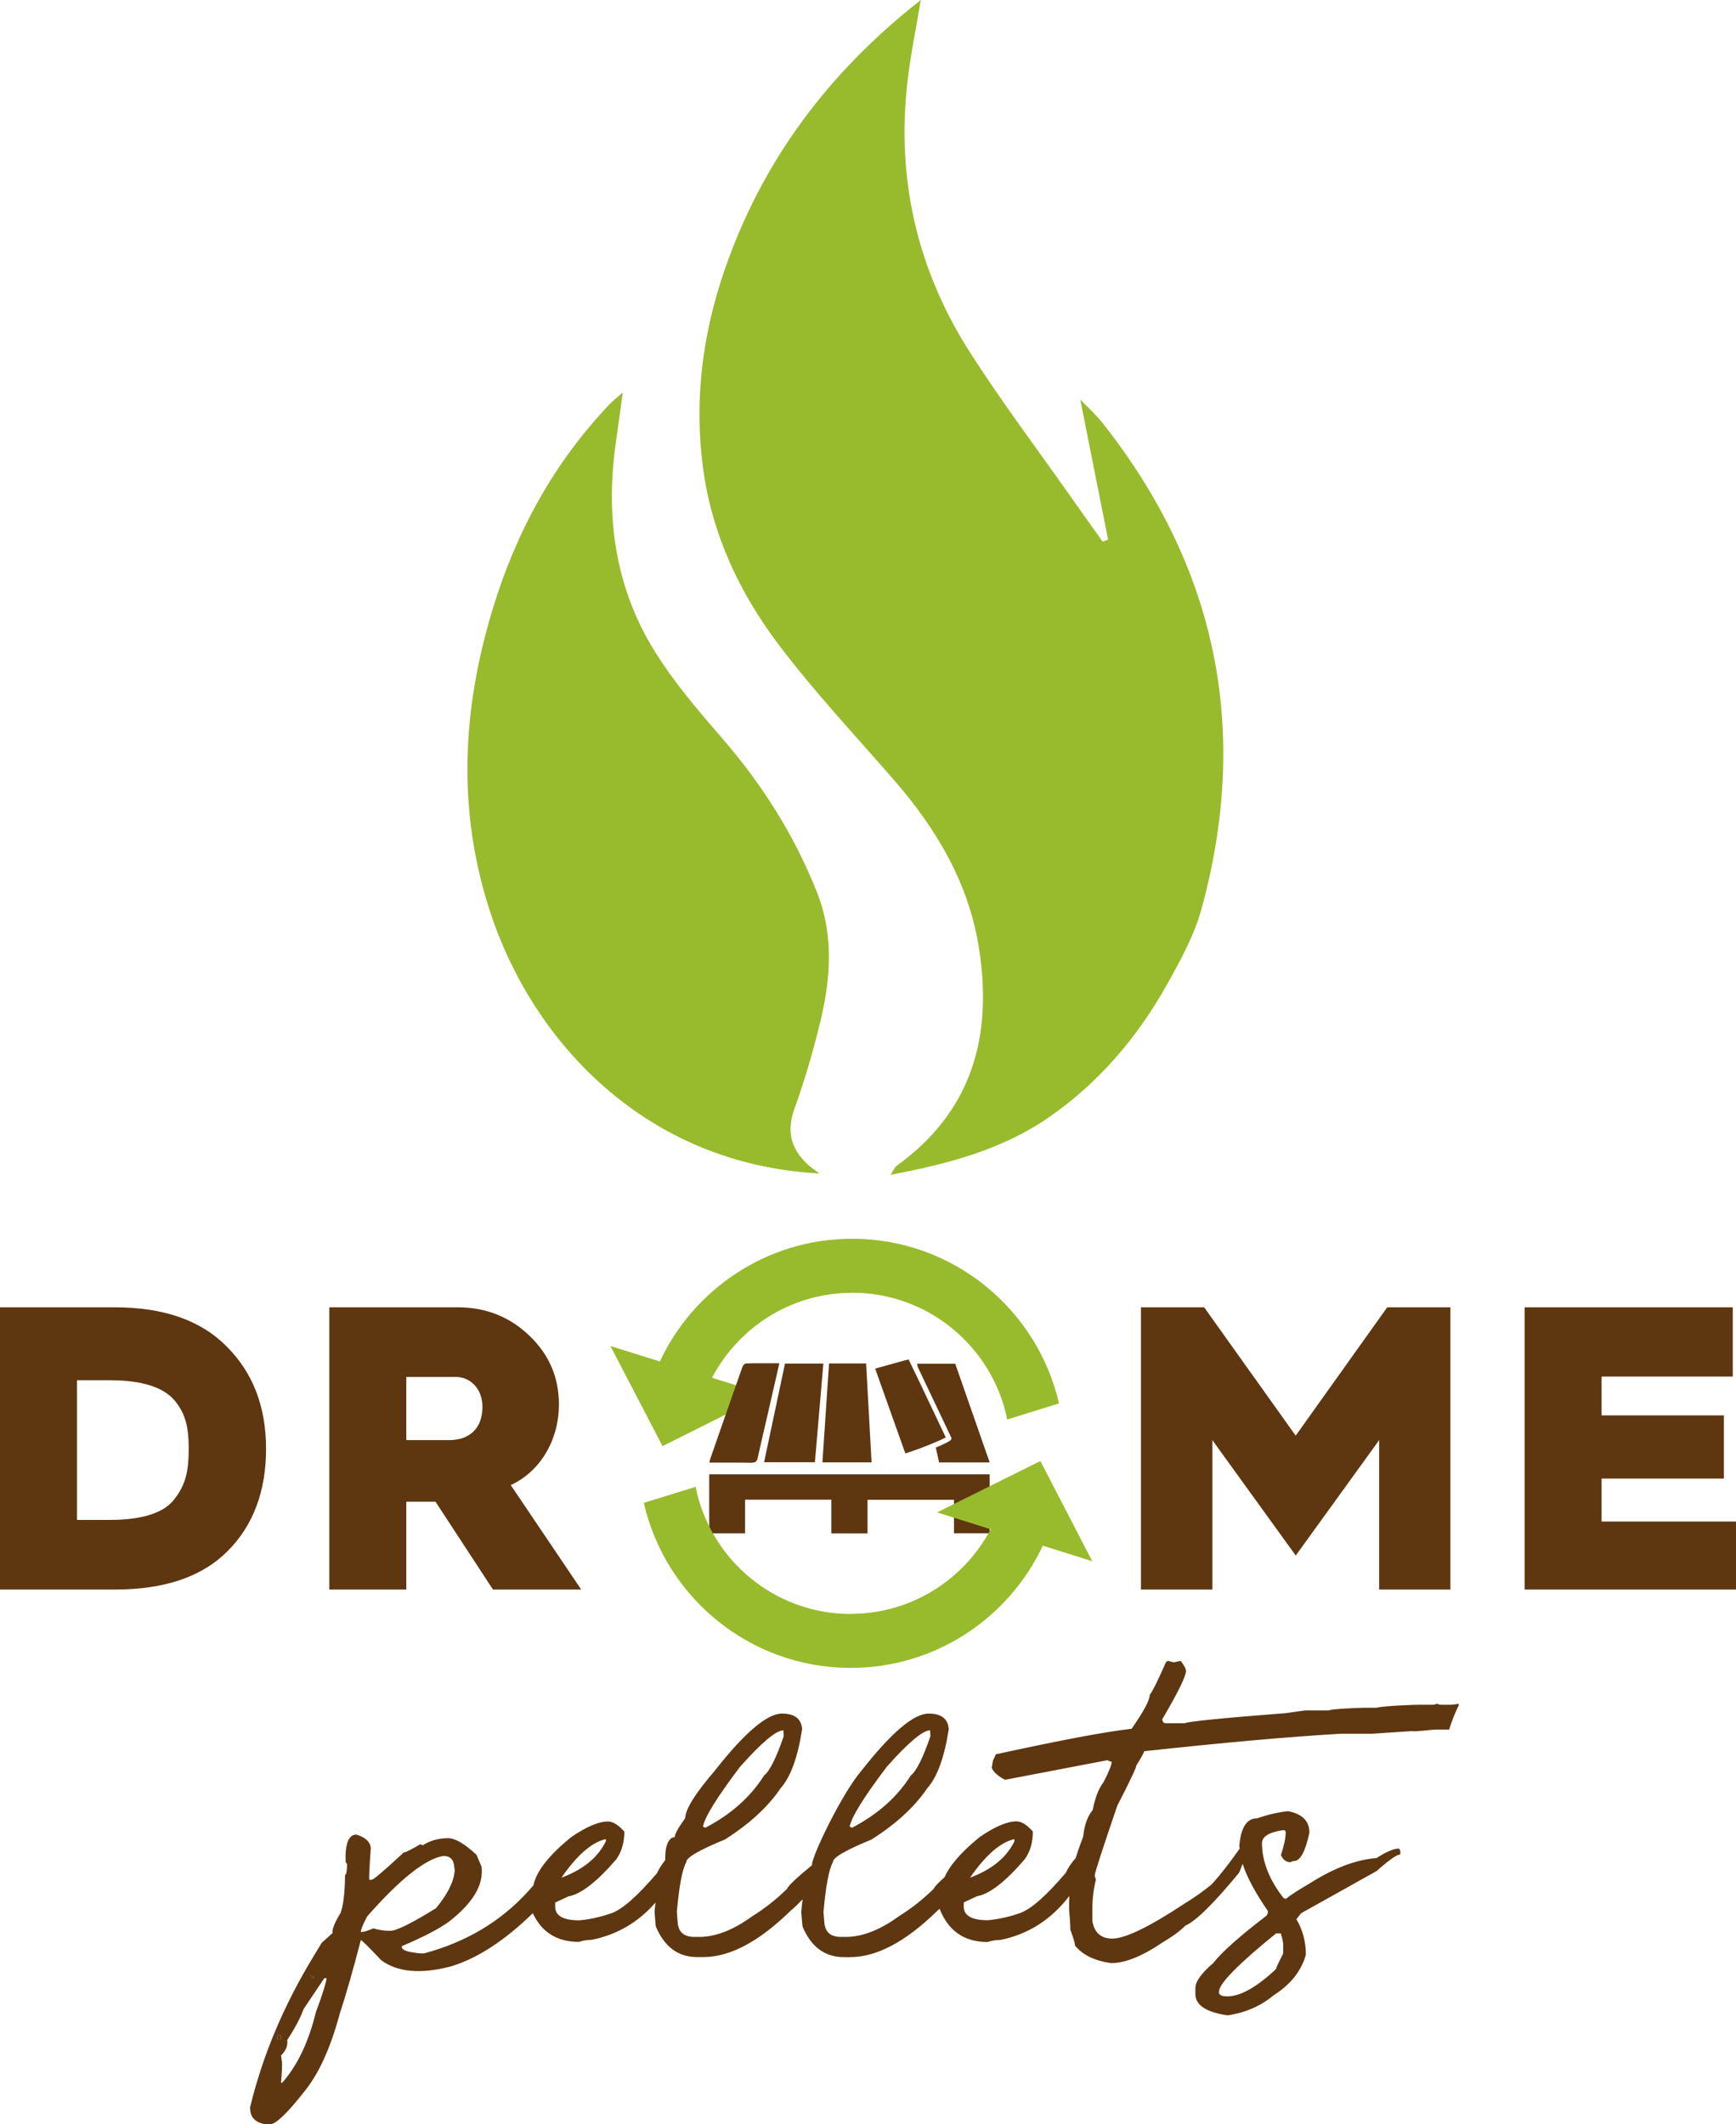
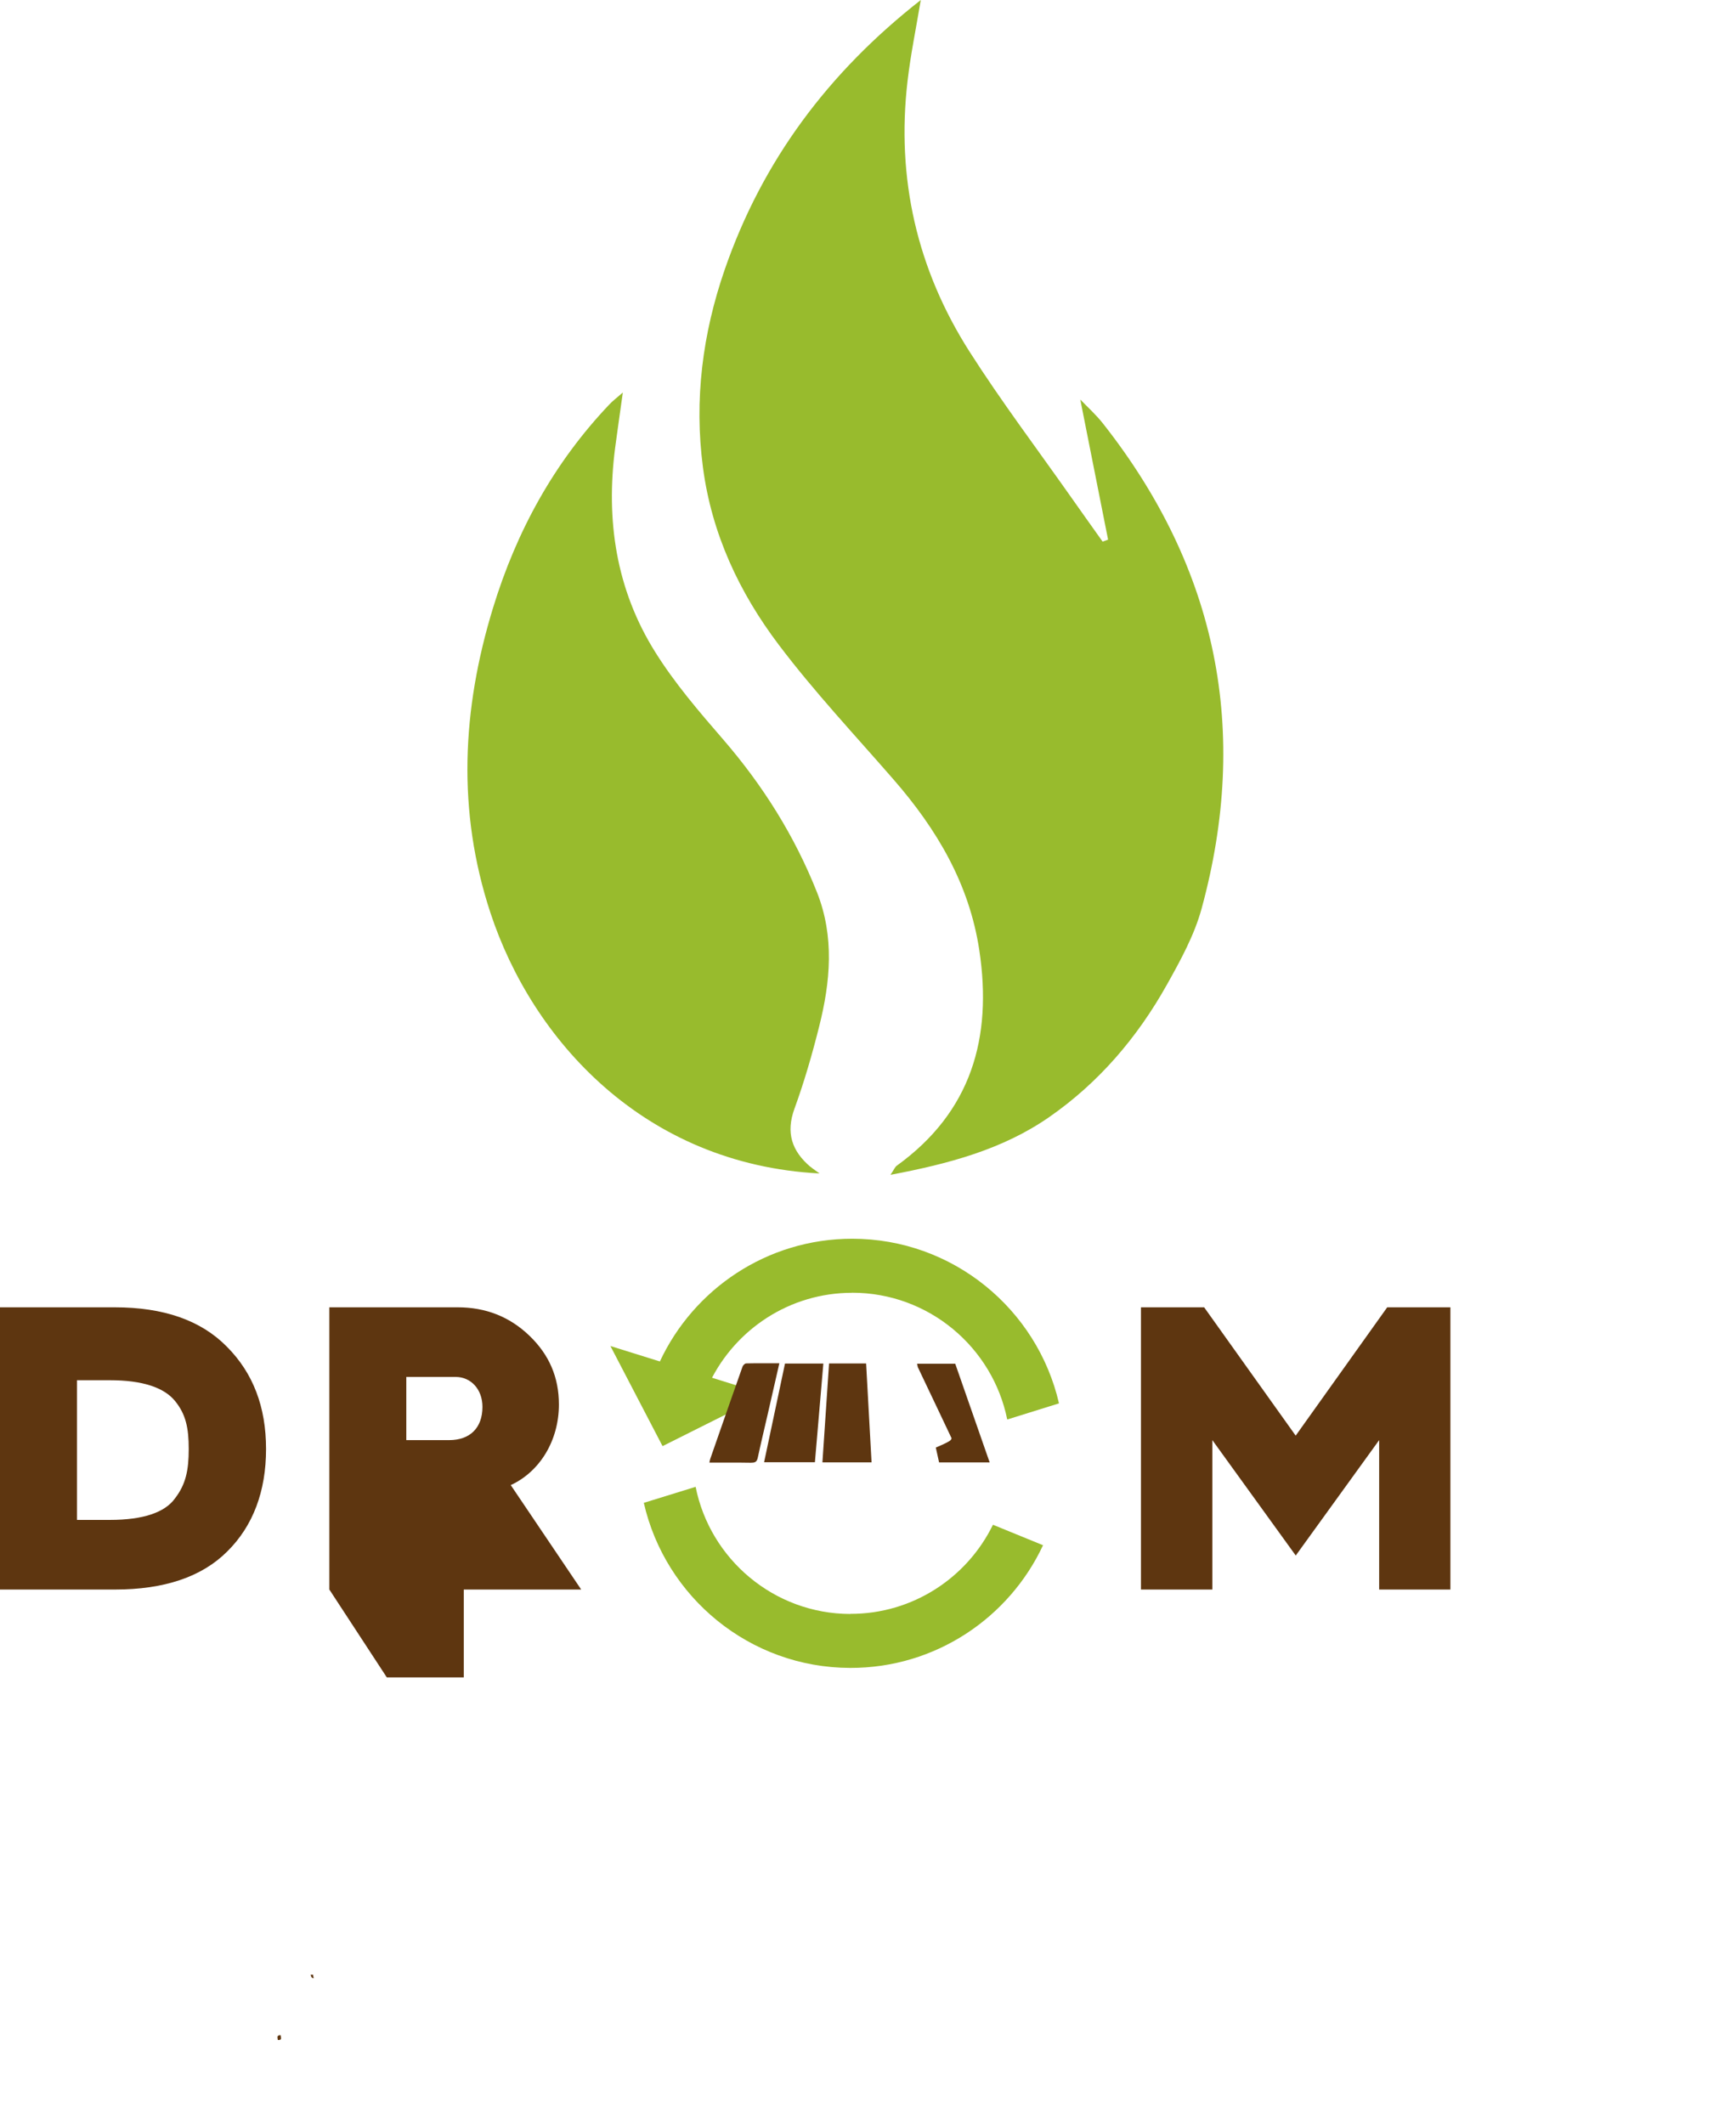
<svg xmlns="http://www.w3.org/2000/svg" id="Calque_2" data-name="Calque 2" viewBox="0 0 279.73 342.33">
  <defs>
    <style>      .cls-1 {        fill: #98bb2d;      }      .cls-2 {        fill: #5e3610;      }    </style>
  </defs>
  <g id="Calque_1-2" data-name="Calque 1">
    <g>
      <g>
        <path class="cls-1" d="M137.32,208.32c12.32,0,22.63,8.79,24.98,20.43l8.34-2.6c-3.49-15.17-17.1-26.53-33.32-26.53-13.73,0-25.59,8.14-31.02,19.84l8.07,3.28c4.13-8.52,12.86-14.41,22.95-14.41Z" />
        <polygon class="cls-1" points="106.76 233.04 98.36 216.91 123.38 224.72 106.76 233.04" />
      </g>
      <g>
        <path class="cls-2" d="M131.31,235.64c.46-5.33.91-10.6,1.36-15.91h-6.18c-1.12,5.29-2.24,10.57-3.37,15.91h8.19Z" />
        <path class="cls-2" d="M153.34,231.76l-.08.19c-.06.13-.16.35-2.47,1.32.18.8.36,1.6.53,2.4h8.15c-1.88-5.39-3.72-10.68-5.55-15.91h-6.15c.04.18.08.37.12.55,1.88,3.93,4.96,10.45,5.35,11.27l.09.19Z" />
        <path class="cls-2" d="M121.08,235.71c.62.01.88-.17,1.02-.79.5-2.33,1.06-4.64,1.59-6.96.62-2.72,1.25-5.44,1.89-8.27-1.86,0-3.6-.02-5.35.02-.21,0-.51.31-.59.54-1.75,4.95-3.47,9.9-5.2,14.86-.06.17-.08.35-.13.59,2.31,0,4.54-.02,6.77.02Z" />
        <g>
-           <path class="cls-2" d="M114.28,247.1h5.77v-5.43h13.91v5.44h5.83v-5.42h13.93v5.4h5.75v-9.51h-45.19v9.52Z" />
          <path class="cls-2" d="M140.44,235.66c-.29-5.35-.58-10.63-.88-15.94h-5.97c-.35,5.31-.71,10.6-1.07,15.94h7.92Z" />
-           <path class="cls-2" d="M148.67,223.76c-.83-1.74-1.7-3.52-2.25-4.66-.05-.05-1.59.38-2.28.58-.25.07-.5.14-.75.21l-2.37.66c.95,2.7,1.71,4.81,2.44,6.86.73,2.04,1.48,4.14,2.42,6.8,1.43-.43,3.32-1.15,4.73-1.75.81-.34,1.47-.64,1.79-.82-.52-1.11-2.2-4.64-3.74-7.88Z" />
        </g>
      </g>
      <g>
        <path class="cls-1" d="M137.02,260.09c-12.32-.03-22.61-8.84-24.93-20.49l-8.35,2.58c3.45,15.18,17.04,26.57,33.26,26.6,13.73.03,25.61-8.08,31.07-19.77l-8.07-3.3c-4.15,8.51-12.9,14.38-22.98,14.36Z" />
-         <polygon class="cls-1" points="167.64 235.44 176 251.59 151 243.72 167.64 235.44" />
      </g>
      <path class="cls-1" d="M148.37,0c-.77,4.62-1.64,8.8-2.13,13.03-1.84,15.72,1.52,30.37,10,43.66,5.12,8.02,10.87,15.64,16.35,23.43,1.68,2.39,3.38,4.77,5.08,7.16.29-.11.59-.22.88-.32-1.49-7.53-2.99-15.06-4.48-22.58,1.16,1.21,2.56,2.46,3.7,3.92,18.39,23.37,23.66,49.48,15.85,78.12-1.17,4.29-3.41,8.36-5.61,12.29-4.74,8.47-10.97,15.77-18.97,21.32-7.51,5.21-16.16,7.51-25.55,9.29.55-.82.71-1.25,1.01-1.47,12.01-8.67,15.43-20.59,13.3-34.72-1.61-10.68-6.83-19.48-13.78-27.47-6.25-7.19-12.8-14.16-18.53-21.75-6.37-8.42-10.81-17.89-12.22-28.58-1.44-10.93-.06-21.56,3.5-31.87,6.05-17.52,16.7-31.79,31.59-43.45ZM130.57,188.02c-2.98-2.54-3.97-5.48-2.55-9.37,1.57-4.31,2.85-8.75,3.97-13.21,1.82-7.22,2.49-14.5-.35-21.66-3.61-9.1-8.73-17.24-15.14-24.65-3.88-4.48-7.79-9.04-10.92-14.05-6.3-10.05-7.98-21.22-6.46-32.92.36-2.75.77-5.5,1.24-8.91-1.02.9-1.62,1.34-2.12,1.87-8.96,9.41-15.01,20.47-18.8,32.85-5,16.34-5.82,32.71-.42,49.11,6.75,20.51,24.74,40.54,53.04,42.02-.5-.37-1.02-.7-1.49-1.1Z" />
      <g>
        <path class="cls-2" d="M0,256.15v-45.48h18.47c7.89,0,13.9,2.09,18.07,6.33,4.24,4.24,6.33,9.72,6.33,16.51s-2.09,12.4-6.26,16.51c-4.11,4.11-10.18,6.13-18.07,6.13H0ZM12.4,244.93h5.35c5.22,0,8.81-1.17,10.44-3.46,1.76-2.28,2.22-4.57,2.22-7.96s-.46-5.61-2.22-7.76c-1.76-2.15-5.22-3.33-10.5-3.33h-5.29v22.51Z" />
-         <path class="cls-2" d="M53.07,256.15v-45.48h20.68c4.5,0,8.35,1.5,11.55,4.57,3.2,3.07,4.76,6.72,4.76,11.09,0,5.81-3.07,10.83-7.76,12.99l11.35,16.83h-14.22l-9.26-14.16h-4.7v14.16h-12.4ZM65.47,232.07h6.92c3.33,0,5.35-1.96,5.35-5.35,0-2.87-1.89-4.83-4.31-4.83h-7.96v10.18Z" />
+         <path class="cls-2" d="M53.07,256.15v-45.48h20.68c4.5,0,8.35,1.5,11.55,4.57,3.2,3.07,4.76,6.72,4.76,11.09,0,5.81-3.07,10.83-7.76,12.99l11.35,16.83h-14.22h-4.7v14.16h-12.4ZM65.47,232.07h6.92c3.33,0,5.35-1.96,5.35-5.35,0-2.87-1.89-4.83-4.31-4.83h-7.96v10.18Z" />
        <path class="cls-2" d="M183.85,256.15v-45.48h10.18l14.75,20.68,14.75-20.68h10.18v45.48h-11.48v-24.08l-13.44,18.6-13.44-18.6v24.08h-11.48Z" />
-         <path class="cls-2" d="M245.67,256.15v-45.48h33.54v11.16h-21.14v6.26h19.71v10.18h-19.71v6.92h21.66v10.96h-34.06Z" />
      </g>
      <g>
        <path class="cls-2" d="M50.54,318.79l-.1-.57h-.38l.05.19c.06.26.21.38.43.38Z" />
        <path class="cls-2" d="M45.23,327.98h-.19c-.26.03-.37.16-.33.38l.05.38h.19c.26,0,.37-.13.33-.38l-.05-.38Z" />
-         <path class="cls-2" d="M235.01,274.55c-.43.1-.88.17-1.36.17h-1.34c-.32,0-.57-.06-.77-.19-.19.13-.45.19-.77.19h-2.3c-.51,0-5.31.16-6.75.48h-1.87c-.61,0-5.44.18-5.69.43h-3.88l-3.01.43c-10.27.8-15.73,1.34-16.36,1.63h-3.11c-.29,0-.46-.21-.53-.62,2.55-4.34,3.83-6.94,3.83-7.8,0-.35-.29-.89-.86-1.63l-1.1.24-.96-.24-.29.19c-1.28,2.9-2.15,4.67-2.63,5.31,0,.83-.97,2.65-2.92,5.45-4.08.45-11.37,1.82-21.87,4.11l-.48,1.05-.19,1.15c.32.7,1.04,1.34,2.15,1.91l16.51-3.16c.26.16.48.24.67.24,0,.51-.45,1.63-1.34,3.35-.77.99-1.34,2.47-1.72,4.45-.83.99-1.34,2.41-1.53,4.26-.47,1.22-.86,2.36-1.21,3.46-.69.79-1.24,1.6-1.62,2.42-3.13,3.67-5.56,5.81-7.3,6.44-1.74.62-3.48,1.01-5.24,1.17-2.58,0-3.88-.73-3.88-2.2v-.67l2.15-1c2.01-.35,4.58-2.34,7.7-5.98.86-1.21,1.29-2.7,1.29-4.45-.96-1.08-1.83-1.63-2.63-1.63-1.5,0-3.46.83-5.89,2.49-2.93,2.36-4.82,4.52-5.7,6.49-1.04.93-1.63,1.56-1.76,1.89-1.72,1.69-3.6,3.17-5.65,4.45-3.03,2.2-5.87,3.3-8.52,3.3h-.77c-1.66,0-2.55-.77-2.68-2.3l-.14-1.72c.38-4.24.89-6.92,1.53-8.04-.06-.7,2.01-1.91,6.22-3.64,3.96-2.52,6.94-5.26,8.95-8.23,1.63-1.82,2.79-5.01,3.49-9.57-.13-1.66-1.21-2.49-3.25-2.49-2.39,0-6,3.06-10.81,9.19-3.16,3.67-8.09,13.94-7.99,15.25-2.45,2.01-3.8,3.28-4.01,3.8-1.72,1.69-3.6,3.17-5.65,4.45-3.03,2.2-5.87,3.3-8.52,3.3h-.77c-1.66,0-2.55-.77-2.68-2.3l-.14-1.72c.38-4.24.89-6.92,1.53-8.04-.06-.7,2.01-1.91,6.22-3.64,3.96-2.52,6.94-5.26,8.95-8.23,1.63-1.82,2.79-5.01,3.49-9.57-.13-1.66-1.21-2.49-3.25-2.49-2.39,0-6,3.06-10.81,9.19-3.16,3.67-4.75,6.22-4.78,7.66-1.15,1.59-1.71,2.62-1.67,3.06-.57,0-1,.44-1.29,1.32-.21.63-.27,1.46-.26,2.39-.55.68-1,1.38-1.32,2.09-3.13,3.67-5.56,5.81-7.29,6.44-1.74.62-3.49,1.01-5.24,1.17-2.58,0-3.88-.73-3.88-2.2v-.67l2.15-1c2.01-.35,4.58-2.34,7.7-5.98.86-1.21,1.29-2.7,1.29-4.45-.96-1.08-1.83-1.63-2.63-1.63-1.5,0-3.46.83-5.89,2.49-3.59,2.89-5.63,5.49-6.14,7.81-.09.11-.19.22-.29.33l-.55.62c-4.35,4.81-9.92,8.16-16.75,10h-.57c-1.95-.16-2.95-.48-3.01-.96l-.05-.19c3.54-1.5,6.11-2.84,7.7-4.02,3.83-3,5.55-5.93,5.17-8.8l-.81-1.91c-1.91-1.79-3.44-2.68-4.59-2.68-1.53,0-2.89.38-4.07,1.15l-.38-.19c-1.5.89-2.39,1.34-2.68,1.34-3.16,2.93-4.88,4.4-5.17,4.4h-.38c-.06-.38.02-2.11.24-5.17-.13-.99-.91-1.69-2.34-2.11-1.24,0-1.82,1.47-1.72,4.4l.24.38c-.03,1.15-.14,1.72-.33,1.72-.03,2.84-.27,4.88-.72,6.12-.96,1.56-1.39,2.65-1.29,3.25l-1.72,1.53c-2.17,3.57-8.35,13.09-11.58,26.6l.05.57c.16,1.15.96,1.85,2.39,2.11h.77c.93,0,2.74-1.72,5.45-5.17,2.36-2.84,4.29-7.05,5.79-12.63.99-3,2.12-6.95,3.4-11.87.16,0,1.26,1.08,3.3,3.25,2.61,1.91,6.33,2.25,11.15,1,4.28-1.27,8.7-4.15,13.26-8.59,1.45,3.08,3.92,4.62,7.41,4.62.73-.22,1.42-.33,2.06-.33,4.06-.8,7.5-2.8,10.31-6.01-.06.49-.12.97-.16,1.51l.19,2.3c1.37,3.32,3.6,4.98,6.7,4.98h.96c4.27,0,8.93-2.46,13.97-7.37.74-.63,1.41-1.28,2.04-1.94-.09.64-.16,1.31-.22,2.04l.19,2.3c1.37,3.32,3.6,4.98,6.7,4.98h.96c4.27,0,8.93-2.46,13.97-7.37.17-.14.31-.29.47-.43,1.4,3.56,3.96,5.36,7.71,5.36.73-.22,1.42-.33,2.06-.33,4.49-.88,8.19-3.27,11.15-7.09-.03.34-.05.65-.05.92v1.34s.19,2.14.19,2.68v.48s.77,2.01.77,2.58c1.21,1.5,3.14,2.44,5.79,2.82,2.3,0,5.07-1.12,8.33-3.35,1.63-.96,2.84-1.85,3.64-2.68,1.69-.73,4.58-3.57,8.66-8.52.23-.46.39-.97.58-1.46.68,2.14,2.03,4.66,4.06,7.59v.38l-.19.38c-4.34,3.32-7.21,5.87-8.61,7.66-1.91,1.63-2.87,2.97-2.87,4.02v.96c0,1.79,1.72,2.93,5.17,3.44,2.87-.41,5.36-1.5,7.46-3.25,2.71-1.72,4.43-3.89,5.17-6.51,0-2.11-.51-4.02-1.53-5.74l.77-.96c5.52-3.09,9.57-5.36,12.15-6.79,2.01-1.79,3.29-2.68,3.83-2.68v-.57l-.19-.38c-.86,0-2.07.51-3.64,1.53-3.32.26-6.92,1.63-10.81,4.11-1.85,1.08-3.13,1.91-3.83,2.49l-.38-.19c-2.3-2.97-3.44-5.9-3.44-8.8,0-1.08,1.15-1.79,3.44-2.11.26,0,.38.13.38.38,0,.89-.26,2.11-.77,3.64.35.77.86,1.15,1.53,1.15.26-.13.45-.19.57-.19,1.02,0,1.85-1.53,2.49-4.59,0-1.85-1.15-3-3.44-3.44-1.56.16-3.22.54-4.98,1.15-1.66,0-2.62,1.47-2.87,4.4,0,.16.02.34.04.5-1.67,2.38-3.19,4.32-4.53,5.77-1.28,1.05-2.74,2.09-4.4,3.11-5.65,3.73-9.51,5.6-11.58,5.6-1.82,0-2.89-.94-3.21-2.82v-2.01c0-1.59.19-3.16.57-4.69-.13-.29-.19-.51-.19-.67,0-.38,1.21-4.13,3.64-11.24,2.04-3.96,3.06-6.11,3.06-6.46.93-1.5,1.34-2.26,1.24-2.3,12.78-1.39,23.29-2.33,31.52-2.81.07,0,.13,0,.2-.01h4.98l6.55-.43c.22.16,3.05-.24,3.78-.24h2.14c.4-1.33.92-2.64,1.54-3.9,0-.08-.01-.16-.01-.25ZM142.84,284.77c3.51-3.96,5.85-5.93,7.03-5.93l.05.96c-1.21,3.51-2.26,5.61-3.16,6.32-2.2,3.48-5.36,6.28-9.47,8.42l-.38-.19c.29-1.53,2.26-4.72,5.93-9.57ZM50.45,318.22l.1.57c-.22,0-.37-.13-.43-.38l-.05-.19h.38ZM44.94,328.74h-.19l-.05-.38c-.03-.22.08-.35.33-.38h.19l.05.38c.03.26-.08.38-.33.38ZM50.88,324.34c-1.18,4.78-2.98,8.55-5.41,11.29h-.19c.16-1.85.21-3,.14-3.44l-.14-.96c.8-.77,1.13-1.59,1-2.49,1.28-1.95,2.15-3.6,2.63-4.98l3.35-4.98h.38c-.16.99-.75,2.84-1.77,5.55ZM62.55,311.14c-.67,0-1.47-.13-2.39-.38-.93.38-1.53.57-1.82.57h-.19c-.03-.32.3-1.15,1-2.49,5.33-6.06,9.43-9.31,12.3-9.76,1.02,0,1.59.51,1.72,1.53l.1.77c-.1,1.75-1.1,3.8-3.01,6.12-3.92,2.42-6.36,3.64-7.32,3.64h-.38ZM97.72,296.35c-.1,0-.13.06-.1.19v.19c-1.29,2.63-3.69,4.57-7.15,5.85,2.54-3.68,4.95-5.76,7.24-6.23ZM119.2,284.77c3.51-3.96,5.85-5.93,7.03-5.93l.05.96c-1.21,3.51-2.26,5.61-3.16,6.32-2.2,3.48-5.36,6.28-9.47,8.42l-.38-.19c.29-1.53,2.26-4.72,5.93-9.57ZM163.56,296.35c-.1,0-.13.06-.1.19v.19c-1.29,2.63-3.69,4.57-7.15,5.85,2.54-3.68,4.95-5.76,7.24-6.23ZM206.38,311.57c.26.83.38,1.4.38,1.72v1.53c-.77,1.5-1.15,2.33-1.15,2.49-3.13,2.93-5.74,4.4-7.85,4.4-.83,0-1.28-.19-1.34-.57v-.19c0-1.28,3.06-4.4,9.19-9.38h.77Z" />
      </g>
    </g>
  </g>
</svg>